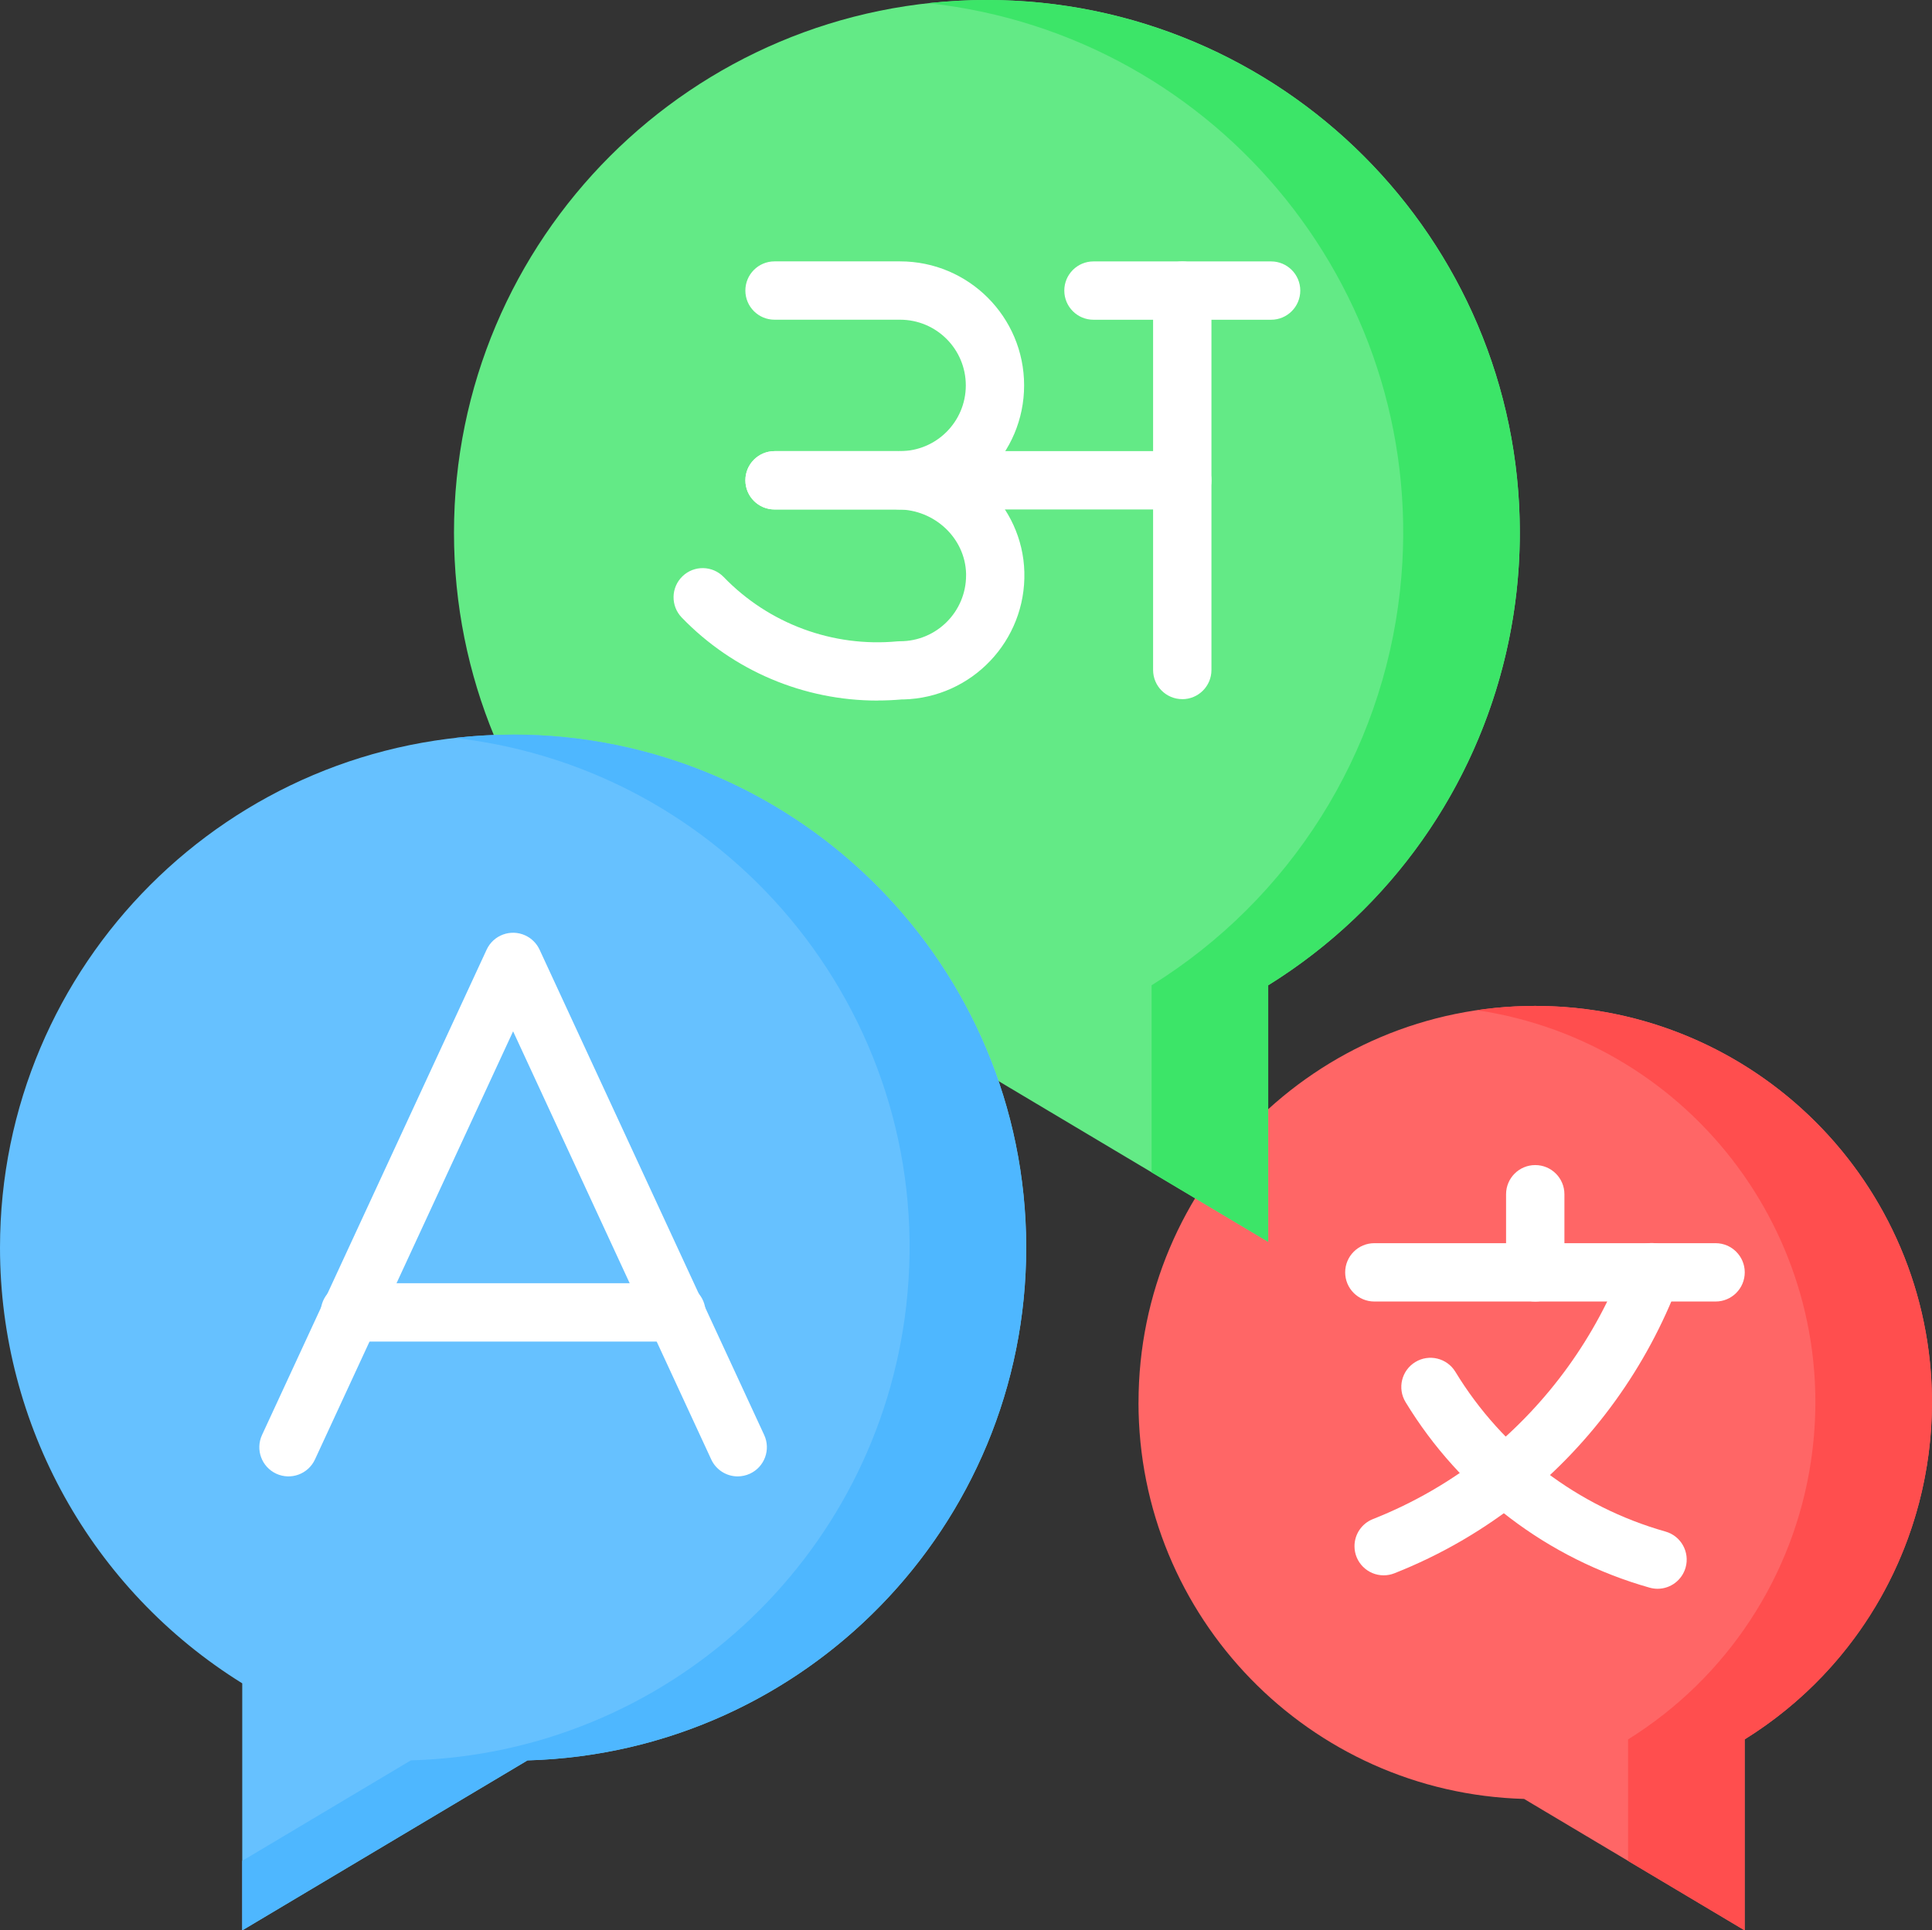
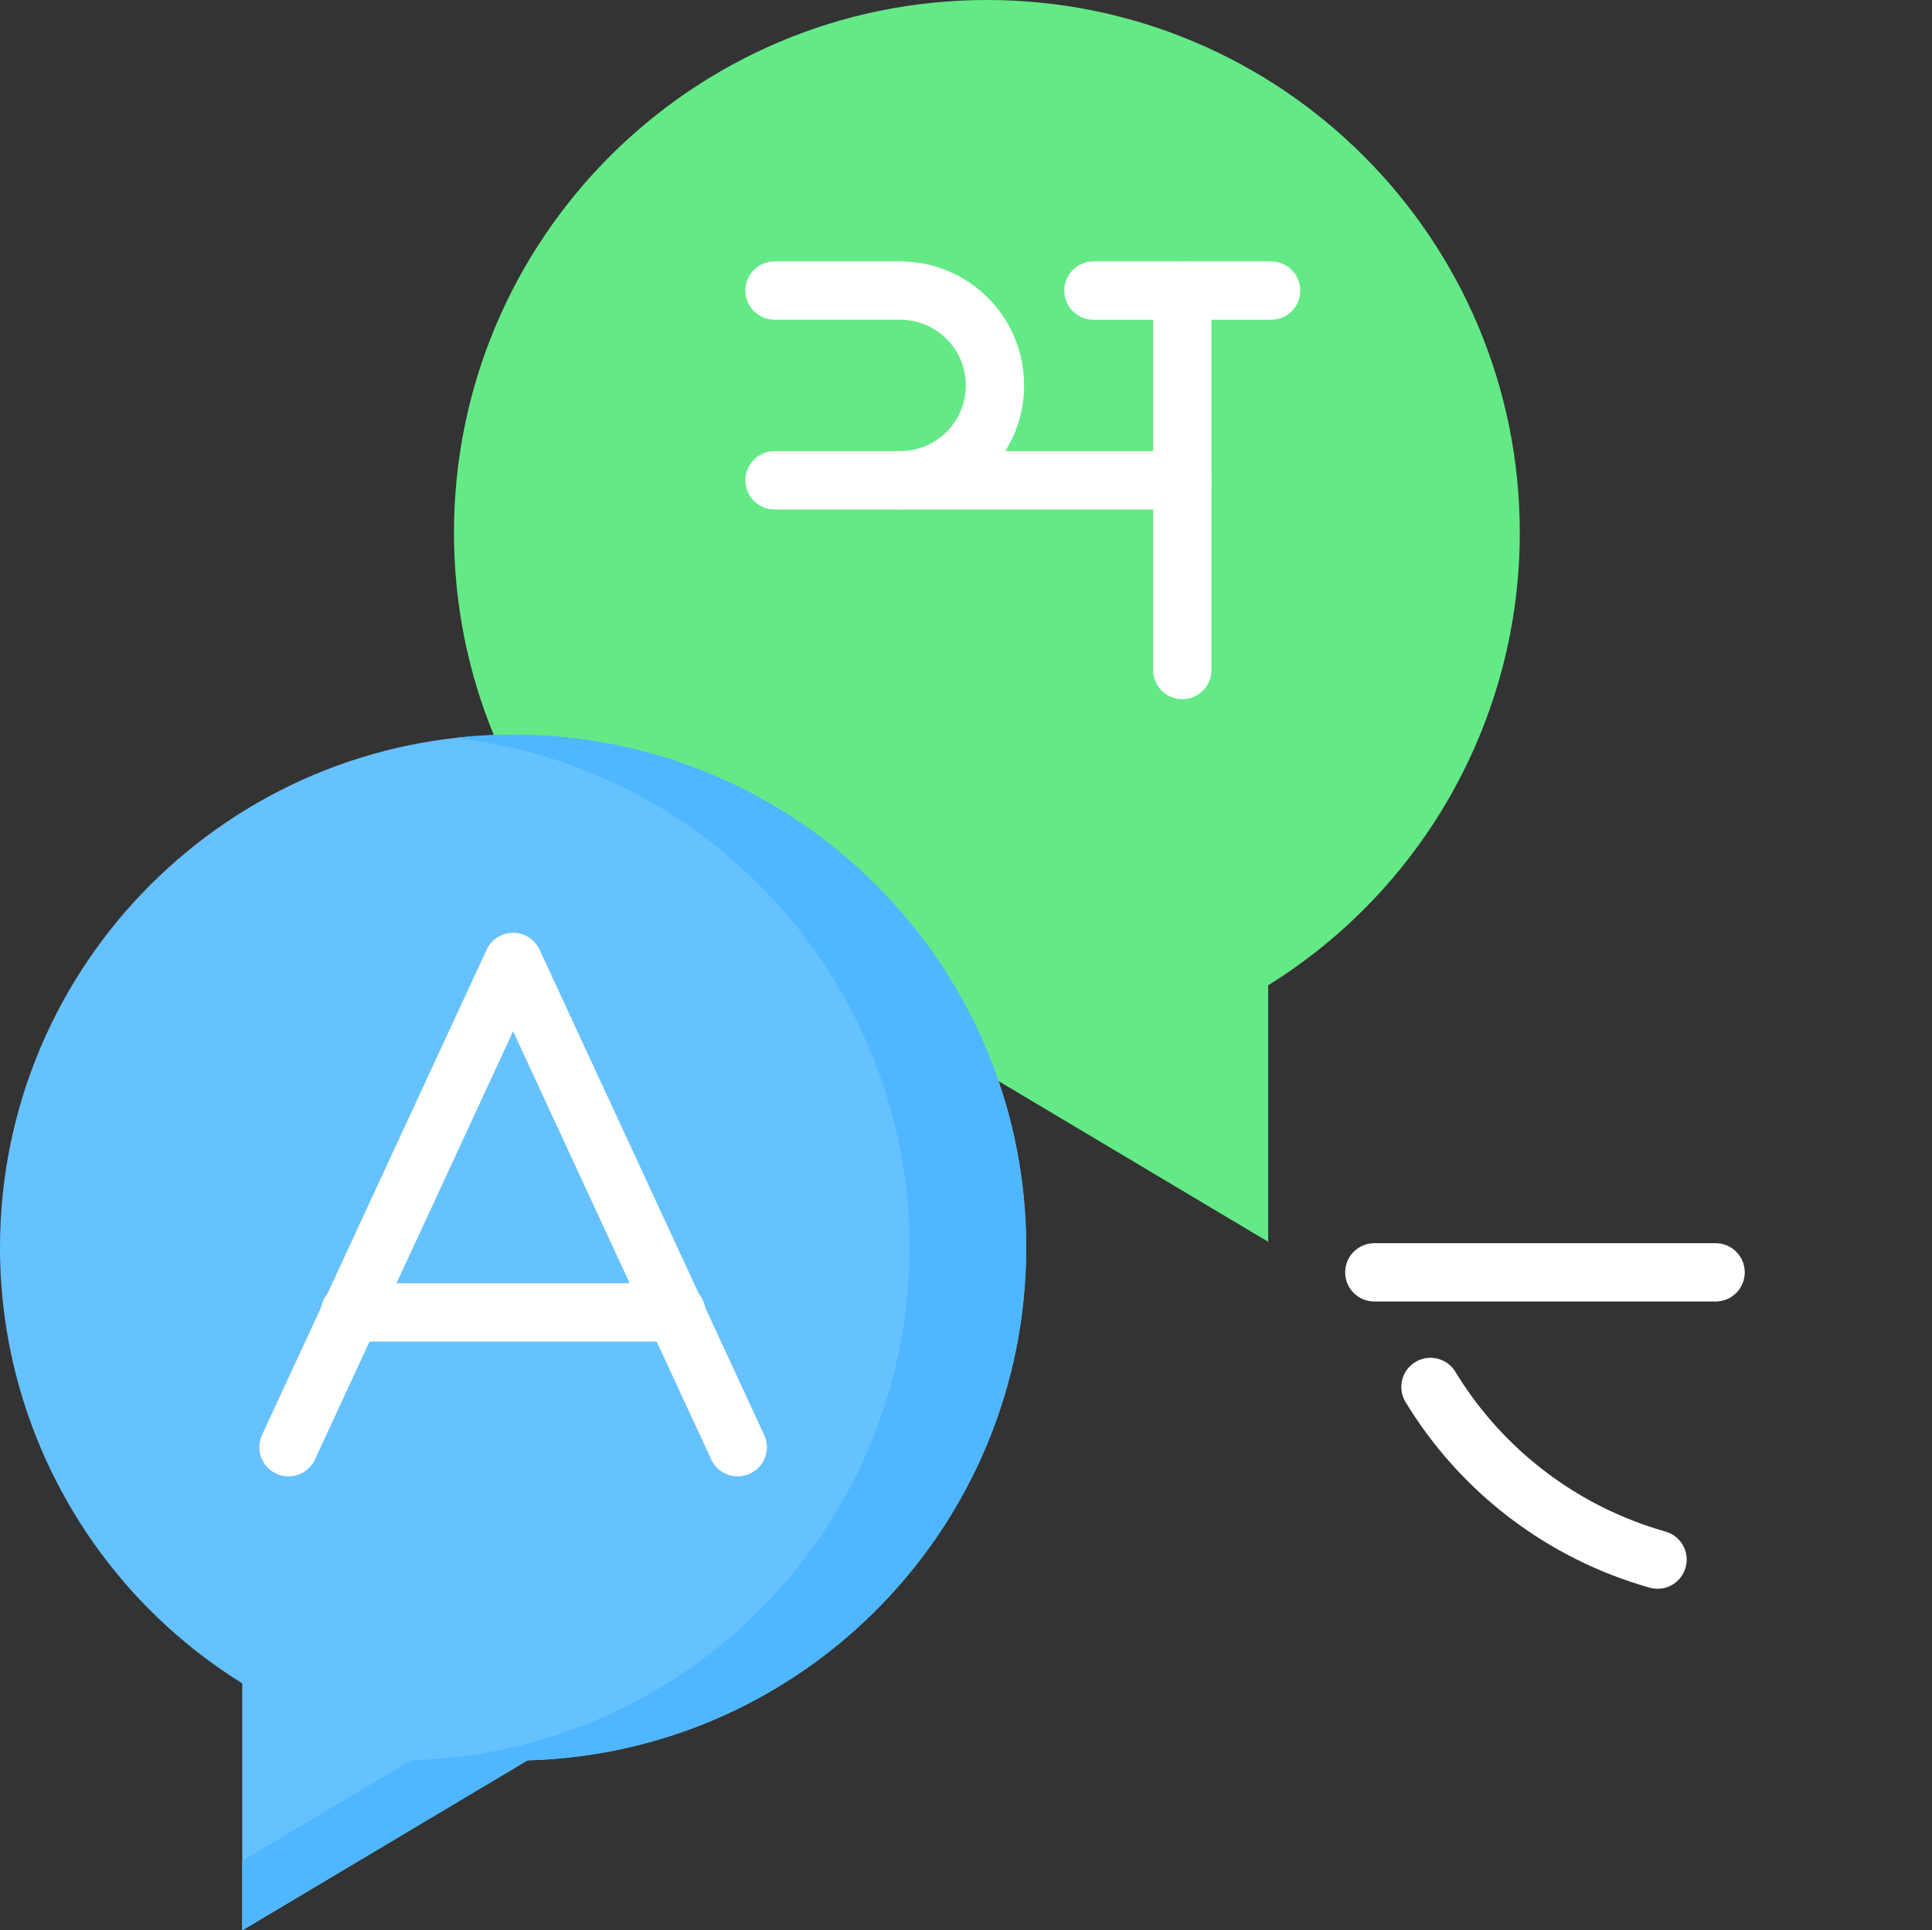
<svg xmlns="http://www.w3.org/2000/svg" id="languages" viewBox="0 0 50 49.97">
  <rect x="0" y="0" width="50" height="49.97" fill="#333333" stroke="none" />
  <defs>
    <style>.cls-1{fill:#63ea86;}.cls-2{fill:#fff;}.cls-3{fill:#3ce568;}.cls-4{fill:#f66;}.cls-5{fill:#ff4e4e;}.cls-6{fill:#4eb7ff;}.cls-7{fill:#66c1ff;}</style>
  </defs>
-   <path class="cls-4" d="m29.465,36.305c0-5.67,4.597-10.266,10.267-10.266,5.67,0,10.266,4.597,10.266,10.267,0,3.549-1.833,6.846-4.847,8.719v4.944l-5.708-3.402c-5.556-.156-9.979-4.704-9.979-10.263Z" />
-   <path class="cls-5" d="m39.732,26.039c-.505,0-1.009.037-1.509.111,5.609.834,9.48,6.057,8.646,11.666-.443,2.982-2.175,5.618-4.735,7.21v3.145l3.018,1.799v-4.944c4.816-2.994,6.293-9.324,3.299-14.14-1.873-3.014-5.171-4.847-8.719-4.847h0Z" />
  <path class="cls-2" d="m44.399,33.691h-8.831c-.417,0-.755-.338-.755-.755s.338-.755.755-.755h8.831c.417,0,.755.338.755.755s-.338.755-.755.755h0Z" />
-   <path class="cls-2" d="m39.732,33.691c-.417,0-.755-.338-.755-.755v-2.022c0-.417.338-.755.755-.755s.755.338.755.755v2.022c0,.417-.338.755-.755.755Zm-3.923,7.088c-.417,0-.755-.338-.755-.754,0-.31.189-.588.477-.702,1.059-.418,2.049-.993,2.938-1.705,1.607-1.308,2.839-3.018,3.572-4.956.149-.389.585-.584.974-.435s.584.585.435.974c-.829,2.188-2.221,4.118-4.036,5.593-1.006.807-2.127,1.458-3.327,1.932-.088.035-.183.053-.278.053h0Z" />
  <path class="cls-2" d="m42.898,41.127c-.07,0-.139-.01-.207-.029-2.636-.746-4.892-2.461-6.315-4.803-.217-.356-.104-.82.252-1.037s.82-.104,1.037.252h0c1.225,2.016,3.168,3.494,5.438,4.136.401.114.634.531.52.932-.092.325-.388.549-.726.549Z" />
  <path class="cls-1" d="m11.749,13.791C11.75,6.175,17.925,0,25.541,0c7.617,0,13.791,6.175,13.791,13.792,0,4.767-2.462,9.196-6.511,11.712v6.641l-7.667-4.57c-7.463-.209-13.405-6.32-13.405-13.786Z" />
-   <path class="cls-3" d="m25.541,0c-.504,0-1.008.028-1.509.082,7.572.834,13.033,7.648,12.199,15.22-.464,4.207-2.833,7.968-6.428,10.203v4.843l3.018,1.799v-6.641c6.469-4.021,8.453-12.526,4.432-18.995C34.736,2.462,30.307,0,25.541,0Z" />
  <path class="cls-2" d="m23.294,13.188h-3.249c-.417,0-.755-.338-.755-.755s.338-.755.755-.755h3.249c.939,0,1.701-.761,1.701-1.701s-.761-1.701-1.701-1.701h-3.249c-.417,0-.755-.338-.755-.755s.338-.755.755-.755h3.249c1.773,0,3.21,1.437,3.21,3.21s-1.437,3.21-3.21,3.21h0Z" />
-   <path class="cls-2" d="m22.716,18.135c-1.913.003-3.745-.773-5.073-2.15-.289-.3-.281-.777.019-1.067s.777-.281,1.067.019c1.168,1.21,2.823,1.823,4.497,1.665.023-.002.047-.003.07-.003.942,0,1.706-.764,1.706-1.706,0-.015,0-.03,0-.045-.024-.915-.813-1.66-1.761-1.66h-3.195c-.417,0-.755-.338-.755-.755s.338-.755.755-.755h3.195c1.758,0,3.225,1.404,3.269,3.13.047,1.775-1.354,3.252-3.129,3.298-.016,0-.032,0-.048,0-.204.018-.41.027-.616.027h0Z" />
  <path class="cls-2" d="m30.597,13.188h-7.314c-.417,0-.755-.338-.755-.755s.338-.755.755-.755h7.314c.417,0,.755.338.755.755s-.338.755-.755.755h0Z" />
  <path class="cls-2" d="m30.597,18.098c-.417,0-.755-.338-.755-.755V7.523c0-.417.338-.755.755-.755s.755.338.755.755v9.821c0,.417-.338.755-.755.755h0Z" />
  <path class="cls-2" d="m32.896,8.277h-4.597c-.417,0-.755-.338-.755-.755s.338-.755.755-.755h4.597c.417,0,.755.338.755.755s-.338.755-.755.755h0Z" />
  <path class="cls-7" d="m26.559,32.296c0-7.334-5.946-13.279-13.28-13.278C5.944,19.018,0,24.964,0,32.298c0,4.59,2.371,8.854,6.269,11.277v6.395l7.382-4.4c7.186-.201,12.907-6.085,12.907-13.274Z" />
  <path class="cls-6" d="m13.279,19.016c-.504,0-1.008.029-1.509.086,7.286.834,12.517,7.417,11.683,14.703-.751,6.565-6.215,11.579-12.82,11.764l-4.364,2.601v1.799l7.382-4.4c7.331-.206,13.107-6.316,12.901-13.647-.202-7.186-6.085-12.906-13.274-12.907h0Z" />
  <path class="cls-2" d="m19.092,38.218c-.294,0-.562-.171-.685-.438l-5.128-11.083-5.128,11.083c-.175.378-.623.543-1.002.368-.378-.175-.543-.623-.368-1.002h0l5.813-12.563c.175-.378.623-.543,1.002-.368.162.075.293.206.368.368l5.813,12.563c.175.378.01.827-.369,1.002-.099.046-.207.069-.316.07h0Z" />
  <path class="cls-2" d="m17.505,34.728h-8.45c-.417,0-.755-.338-.755-.755s.338-.755.755-.755h8.45c.417,0,.755.338.755.755s-.338.755-.755.755Z" />
</svg>